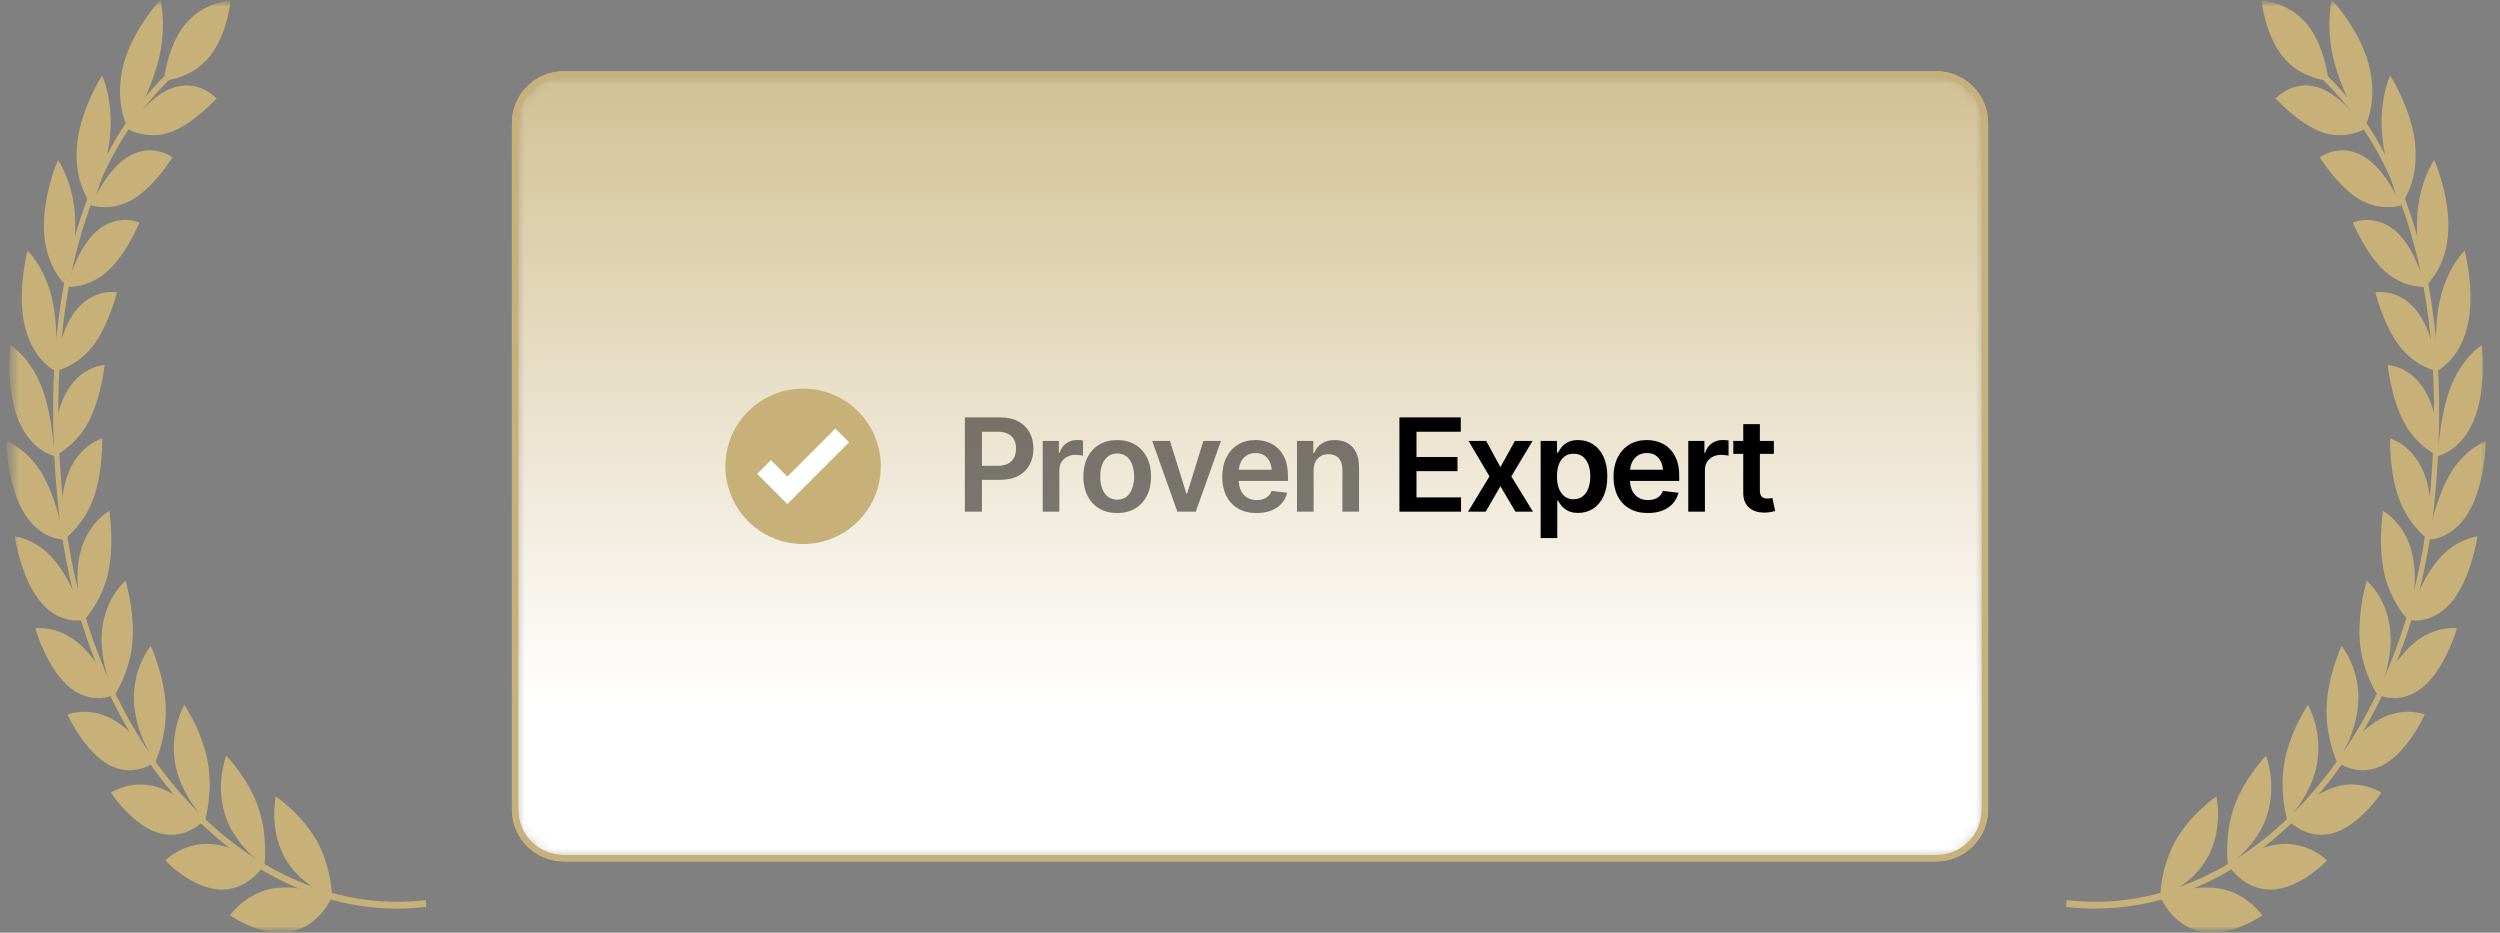
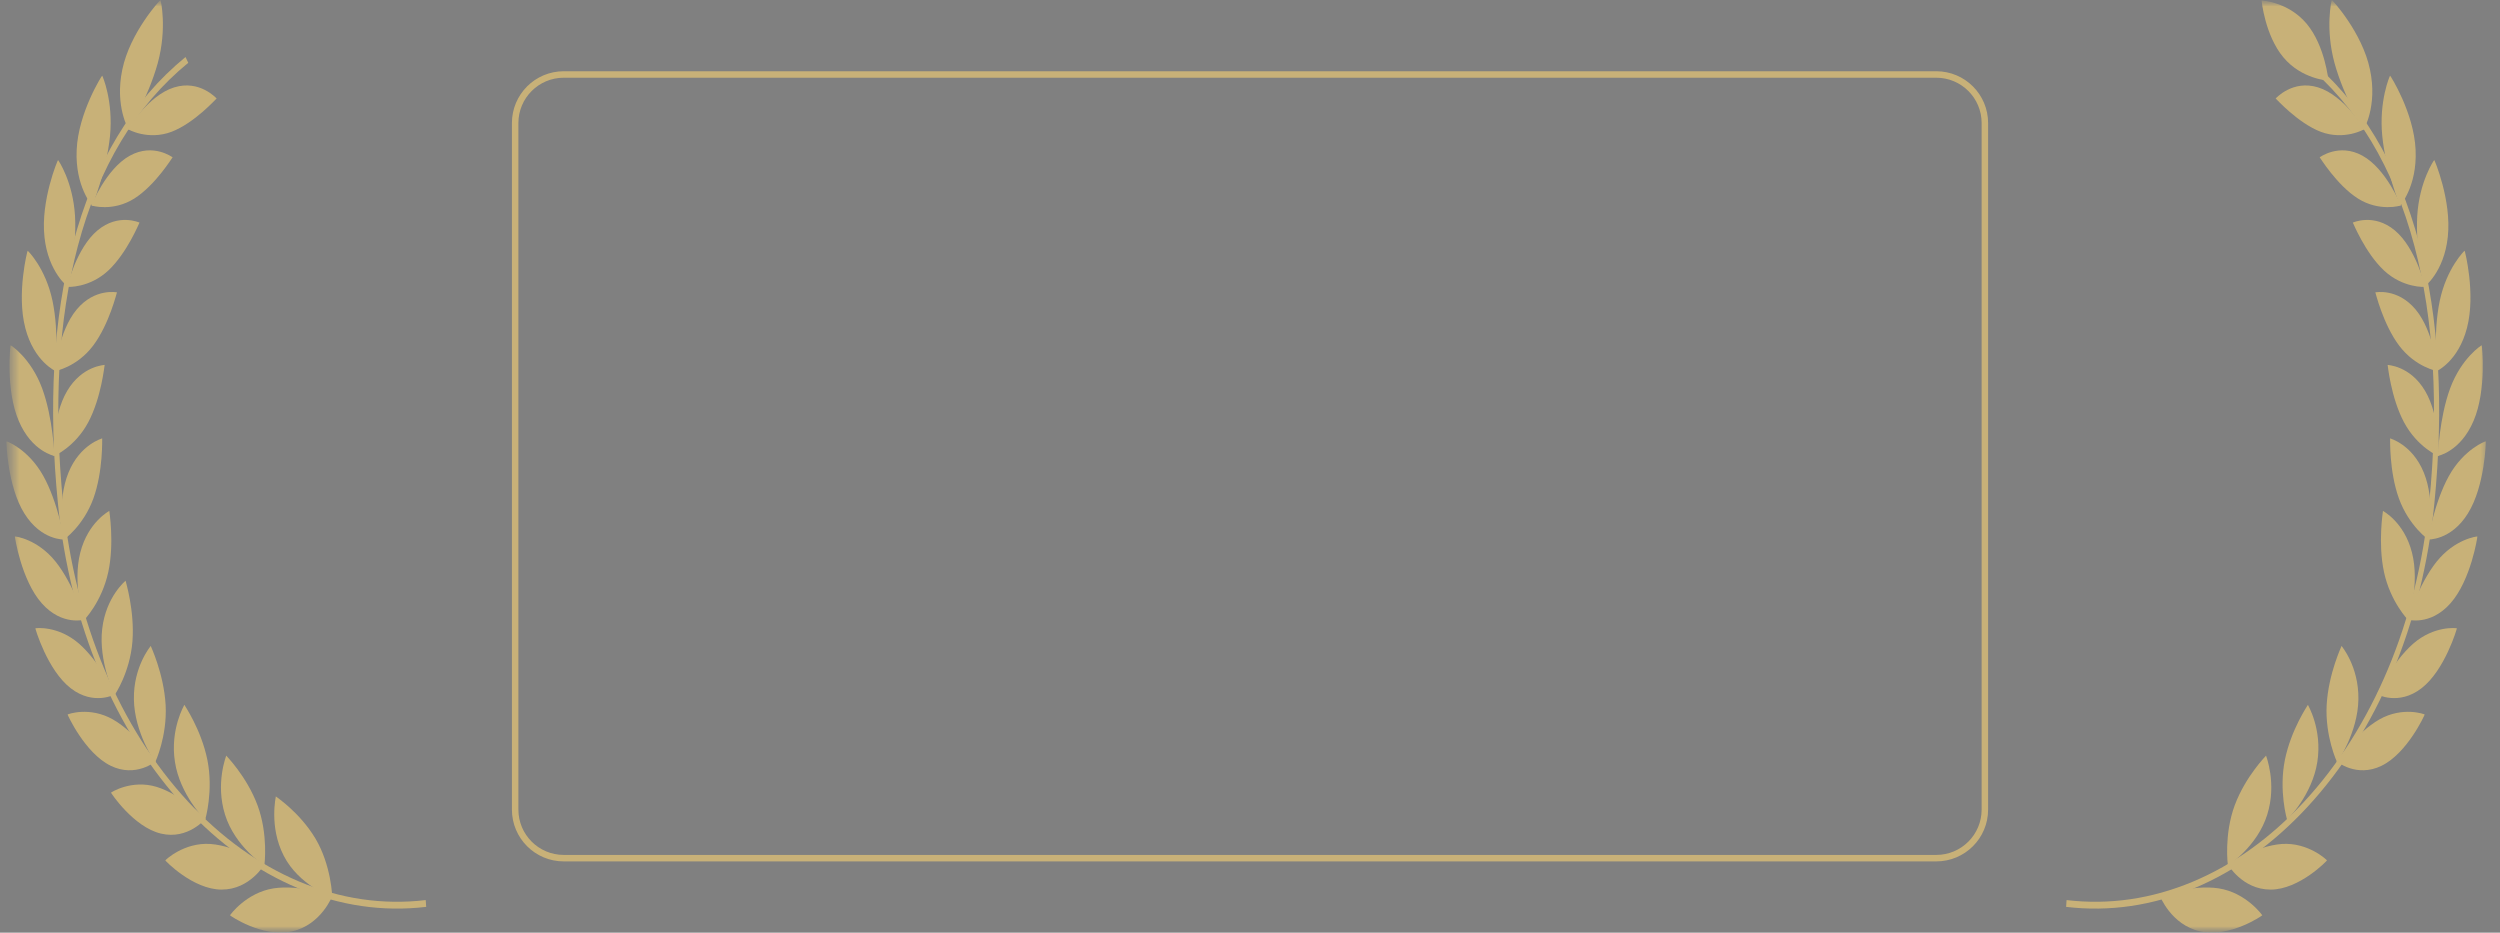
<svg xmlns="http://www.w3.org/2000/svg" width="193" height="72" viewBox="0 0 193 72" fill="none">
  <rect x="0" y="0" width="193" height="72" fill="#808080" stroke="none" />
  <mask id="mask0_20270_700" style="mask-type:luminance" maskUnits="userSpaceOnUse" x="0" y="0" width="193" height="72">
    <path d="M192.5 0H0.5V72H192.5V0Z" fill="white" />
  </mask>
  <g mask="url(#mask0_20270_700)">
    <mask id="mask1_20270_700" style="mask-type:luminance" maskUnits="userSpaceOnUse" x="0" y="0" width="193" height="72">
      <path d="M192.5 0H0.5V72H192.5V0Z" fill="white" />
    </mask>
    <g mask="url(#mask1_20270_700)">
      <path d="M178.075 1.835C179.501 3.542 179.756 6.222 179.756 6.222C179.756 6.222 177.701 6.132 176.275 4.425C174.849 2.718 174.594 0.039 174.594 0.039C174.594 0.039 176.649 0.128 178.075 1.835Z" fill="#C8B178" />
-       <path d="M168.049 64.742C166.822 66.809 166.747 69.251 166.764 69.258C166.759 69.288 169.339 68.341 170.498 66.061C171.656 63.81 171.093 61.476 171.109 61.483C171.103 61.505 169.275 62.693 168.049 64.74V64.742Z" fill="#C8B178" />
      <path d="M169.855 71.902C167.591 71.397 166.745 69.149 166.746 69.169C166.773 69.179 169.201 68.261 171.292 68.583C173.404 68.92 174.645 70.642 174.645 70.66C174.674 70.669 172.146 72.418 169.857 71.901L169.855 71.902Z" fill="#C8B178" />
      <path d="M172.524 62.16C171.681 64.427 171.984 66.798 171.999 66.803C171.997 66.835 174.265 65.356 175.029 62.895C175.795 60.462 174.924 58.329 174.939 58.332C174.935 58.356 173.368 59.913 172.524 62.16Z" fill="#C8B178" />
      <path d="M175.294 68.675C173.092 68.684 171.972 66.699 171.973 66.719C171.997 66.724 174.126 65.305 176.155 65.155C178.205 65.014 179.642 66.402 179.643 66.421C179.671 66.424 177.518 68.675 175.294 68.677V68.675Z" fill="#C8B178" />
      <path d="M176.393 58.667C175.914 61.05 176.552 63.274 176.566 63.274C176.566 63.305 178.51 61.372 178.899 58.814C179.292 56.284 178.157 54.411 178.171 54.411C178.171 54.434 176.874 56.301 176.393 58.666V58.667Z" fill="#C8B178" />
-       <path d="M179.971 64.354C177.87 64.855 176.519 63.182 176.523 63.2C176.546 63.2 178.363 61.355 180.295 60.752C182.246 60.154 183.829 61.175 183.832 61.191C183.858 61.188 182.096 63.857 179.972 64.354H179.971Z" fill="#C8B178" />
      <path d="M179.619 54.409C179.485 56.831 180.413 58.841 180.428 58.839C180.431 58.87 182.035 56.556 182.068 53.981C182.108 51.431 180.755 49.868 180.769 49.864C180.77 49.888 179.758 52.004 179.62 54.409H179.619Z" fill="#C8B178" />
      <path d="M183.866 59.114C181.902 60.074 180.372 58.758 180.375 58.775C180.396 58.77 181.889 56.571 183.686 55.541C185.5 54.513 187.18 55.142 187.185 55.159C187.21 55.15 185.85 58.148 183.866 59.112V59.114Z" fill="#C8B178" />
-       <path d="M182.179 49.527C182.369 51.917 183.545 53.658 183.556 53.653C183.563 53.681 184.814 51.064 184.512 48.543C184.219 46.048 182.696 44.833 182.709 44.828C182.713 44.851 181.995 47.155 182.179 49.527Z" fill="#C8B178" />
      <path d="M186.944 53.13C185.157 54.517 183.493 53.587 183.5 53.602C183.519 53.594 184.677 51.111 186.299 49.691C187.937 48.269 189.664 48.491 189.67 48.506C189.692 48.493 188.75 51.735 186.944 53.129V53.13Z" fill="#C8B178" />
      <path d="M184.046 44.169C184.539 46.462 185.915 47.886 185.926 47.879C185.935 47.906 186.821 45.06 186.204 42.66C185.6 40.285 183.955 39.447 183.965 39.438C183.973 39.46 183.561 41.89 184.045 44.167L184.046 44.169Z" fill="#C8B178" />
      <path d="M189.171 46.58C187.601 48.351 185.856 47.827 185.863 47.842C185.88 47.829 186.693 45.138 188.101 43.367C189.524 41.591 191.244 41.404 191.252 41.417C191.273 41.4 190.761 44.799 189.171 46.58Z" fill="#C8B178" />
      <path d="M185.195 38.478C185.969 40.615 187.496 41.688 187.507 41.678C187.52 41.703 188.027 38.704 187.119 36.486C186.224 34.289 184.505 33.851 184.516 33.841C184.526 33.861 184.431 36.355 185.195 38.478Z" fill="#C8B178" />
      <path d="M190.519 39.643C189.206 41.751 187.429 41.645 187.438 41.656C187.452 41.641 187.908 38.81 189.062 36.734C190.23 34.65 191.89 34.058 191.9 34.07C191.918 34.05 191.85 37.519 190.519 39.641V39.643Z" fill="#C8B178" />
      <path d="M185.591 32.602C186.622 34.53 188.255 35.224 188.264 35.214C188.279 35.236 188.395 32.161 187.218 30.179C186.056 28.214 184.315 28.184 184.324 28.17C184.337 28.189 184.572 30.686 185.591 32.602Z" fill="#C8B178" />
      <path d="M190.958 32.494C189.943 34.884 188.188 35.197 188.199 35.207C188.211 35.189 188.297 32.292 189.157 29.965C190.03 27.626 191.574 26.647 191.586 26.657C191.601 26.633 191.99 30.088 190.958 32.494Z" fill="#C8B178" />
      <path d="M185.217 26.686C186.481 28.357 188.169 28.659 188.177 28.645C188.196 28.664 187.905 25.589 186.483 23.892C185.078 22.208 183.367 22.582 183.375 22.569C183.391 22.584 183.967 25.023 185.217 26.686Z" fill="#C8B178" />
      <path d="M190.451 25.316C189.775 27.927 188.097 28.649 188.11 28.657C188.12 28.637 187.823 25.745 188.348 23.224C188.884 20.69 190.256 19.349 190.269 19.357C190.282 19.33 191.143 22.683 190.451 25.316Z" fill="#C8B178" />
      <path d="M184.041 20.879C185.515 22.254 187.205 22.156 187.212 22.143C187.233 22.158 186.524 19.158 184.88 17.788C183.258 16.428 181.63 17.197 181.637 17.182C181.656 17.194 182.584 19.511 184.041 20.879Z" fill="#C8B178" />
      <path d="M188.971 18.282C188.677 21.049 187.13 22.161 187.146 22.166C187.153 22.145 186.465 19.33 186.61 16.681C186.766 14.017 187.908 12.351 187.924 12.356C187.935 12.327 189.278 15.492 188.97 18.282H188.971Z" fill="#C8B178" />
      <path d="M182.032 15.326C183.689 16.37 185.331 15.877 185.336 15.862C185.362 15.874 184.218 13.028 182.38 12.019C180.564 11.016 179.073 12.16 179.078 12.143C179.102 12.152 180.394 14.285 182.032 15.325V15.326Z" fill="#C8B178" />
      <path d="M186.484 11.577C186.616 14.427 185.258 15.898 185.274 15.901C185.279 15.878 184.187 13.212 183.911 10.507C183.643 7.786 184.498 5.839 184.514 5.841C184.523 5.811 186.363 8.702 186.484 11.575V11.577Z" fill="#C8B178" />
      <path d="M179.168 10.177C180.983 10.859 182.522 9.986 182.525 9.971C182.553 9.978 180.964 7.363 178.956 6.746C176.973 6.131 175.676 7.619 175.68 7.602C175.706 7.605 177.375 9.492 179.168 10.177Z" fill="#C8B178" />
      <path d="M182.964 5.379C183.566 8.232 182.455 10.025 182.474 10.025C182.476 10.001 180.968 7.556 180.226 4.872C179.49 2.169 179.998 0 180.016 0C180.022 -0.032 182.372 2.499 182.964 5.379Z" fill="#C8B178" />
      <path d="M159.504 70.008L159.54 69.486C162.84 69.878 166.13 69.395 169.318 68.052C172.424 66.743 175.3 64.675 177.866 61.908C183.19 56.165 186.624 47.969 187.534 38.829C188.28 31.345 187.898 24.675 186.397 19.007C184.786 12.918 181.918 8.156 177.871 4.848L178.083 4.404C182.208 7.775 185.133 12.632 186.774 18.835C188.296 24.581 188.683 31.332 187.93 38.898C187.005 48.169 183.522 56.485 178.117 62.314C175.513 65.125 172.592 67.223 169.437 68.552C166.197 69.917 162.854 70.408 159.5 70.01L159.504 70.008Z" fill="#C8B178" />
-       <path d="M14.33 1.835C12.904 3.542 12.648 6.222 12.648 6.222C12.648 6.222 14.704 6.132 16.13 4.425C17.555 2.718 17.811 0.039 17.811 0.039C17.811 0.039 15.756 0.128 14.33 1.835Z" fill="#C8B178" />
      <path d="M24.355 64.742C25.582 66.81 25.657 69.252 25.64 69.258C25.645 69.289 23.065 68.342 21.905 66.062C20.748 63.81 21.311 61.477 21.294 61.483C21.301 61.505 23.129 62.693 24.355 64.741V64.742Z" fill="#C8B178" />
      <path d="M22.547 71.902C24.812 71.397 25.658 69.149 25.657 69.169C25.63 69.179 23.202 68.261 21.111 68.583C18.999 68.92 17.758 70.642 17.758 70.66C17.729 70.669 20.257 72.418 22.546 71.901L22.547 71.902Z" fill="#C8B178" />
      <path d="M19.879 62.161C20.722 64.427 20.419 66.798 20.404 66.803C20.406 66.835 18.138 65.356 17.374 62.895C16.608 60.462 17.48 58.329 17.464 58.332C17.468 58.356 19.035 59.913 19.879 62.161Z" fill="#C8B178" />
      <path d="M17.111 68.675C19.313 68.684 20.433 66.699 20.432 66.719C20.408 66.724 18.279 65.305 16.25 65.155C14.2 65.014 12.763 66.402 12.762 66.421C12.734 66.424 14.886 68.675 17.111 68.677V68.675Z" fill="#C8B178" />
      <path d="M16.01 58.667C16.489 61.05 15.851 63.274 15.837 63.274C15.837 63.305 13.893 61.372 13.505 58.814C13.112 56.284 14.246 54.411 14.232 54.411C14.232 54.434 15.529 56.301 16.01 58.666V58.667Z" fill="#C8B178" />
      <path d="M12.432 64.354C14.533 64.855 15.884 63.182 15.88 63.2C15.857 63.2 14.04 61.355 12.108 60.752C10.157 60.154 8.574 61.175 8.571 61.191C8.545 61.188 10.307 63.857 12.431 64.354H12.432Z" fill="#C8B178" />
      <path d="M12.786 54.409C12.92 56.831 11.992 58.841 11.977 58.839C11.973 58.87 10.37 56.556 10.337 53.981C10.297 51.431 11.65 49.868 11.636 49.864C11.635 49.888 12.647 52.004 12.785 54.409H12.786Z" fill="#C8B178" />
      <path d="M8.539 59.114C10.503 60.074 12.033 58.758 12.029 58.775C12.008 58.77 10.516 56.571 8.718 55.541C6.905 54.513 5.224 55.142 5.219 55.159C5.195 55.15 6.554 58.148 8.539 59.112V59.114Z" fill="#C8B178" />
      <path d="M10.224 49.527C10.034 51.917 8.859 53.657 8.847 53.652C8.841 53.681 7.589 51.064 7.891 48.543C8.185 46.047 9.707 44.833 9.694 44.827C9.69 44.851 10.408 47.154 10.224 49.527Z" fill="#C8B178" />
      <path d="M5.457 53.13C7.244 54.517 8.908 53.587 8.902 53.602C8.882 53.594 7.724 51.111 6.102 49.691C4.464 48.269 2.737 48.491 2.731 48.506C2.709 48.493 3.651 51.735 5.457 53.129V53.13Z" fill="#C8B178" />
      <path d="M8.357 44.169C7.864 46.462 6.488 47.886 6.478 47.879C6.469 47.906 5.582 45.06 6.198 42.66C6.803 40.284 8.448 39.447 8.438 39.438C8.43 39.46 8.842 41.89 8.359 44.167L8.357 44.169Z" fill="#C8B178" />
      <path d="M3.23 46.58C4.8 48.351 6.546 47.827 6.538 47.842C6.521 47.829 5.709 45.138 4.3 43.367C2.877 41.591 1.157 41.404 1.149 41.417C1.129 41.4 1.641 44.799 3.23 46.58Z" fill="#C8B178" />
      <path d="M7.211 38.478C6.437 40.615 4.909 41.688 4.899 41.678C4.886 41.703 4.379 38.704 5.286 36.486C6.181 34.289 7.9 33.851 7.89 33.841C7.88 33.861 7.974 36.355 7.211 38.478Z" fill="#C8B178" />
      <path d="M1.883 39.642C3.197 41.751 4.973 41.644 4.964 41.656C4.95 41.641 4.494 38.81 3.34 36.734C2.171 34.651 0.511 34.06 0.502 34.072C0.484 34.051 0.552 37.521 1.883 39.642Z" fill="#C8B178" />
      <path d="M6.812 32.602C5.781 34.53 4.148 35.224 4.139 35.214C4.124 35.236 4.008 32.161 5.185 30.179C6.347 28.214 8.088 28.184 8.079 28.17C8.066 28.189 7.831 30.686 6.812 32.602Z" fill="#C8B178" />
      <path d="M1.447 32.494C2.462 34.884 4.217 35.197 4.205 35.207C4.194 35.189 4.108 32.292 3.248 29.965C2.375 27.626 0.83 26.647 0.819 26.657C0.803 26.634 0.414 30.088 1.447 32.494Z" fill="#C8B178" />
      <path d="M7.188 26.686C5.923 28.357 4.235 28.659 4.227 28.645C4.208 28.664 4.5 25.589 5.922 23.892C7.326 22.208 9.037 22.582 9.03 22.569C9.013 22.584 8.438 25.023 7.188 26.686Z" fill="#C8B178" />
      <path d="M1.951 25.316C2.628 27.927 4.306 28.649 4.293 28.657C4.282 28.637 4.579 25.745 4.054 23.224C3.519 20.69 2.146 19.349 2.134 19.357C2.121 19.33 1.261 22.683 1.953 25.316H1.951Z" fill="#C8B178" />
      <path d="M8.366 20.879C6.893 22.254 5.202 22.156 5.196 22.143C5.174 22.158 5.884 19.158 7.527 17.788C9.15 16.428 10.777 17.197 10.771 17.182C10.752 17.194 9.823 19.511 8.366 20.879Z" fill="#C8B178" />
      <path d="M3.431 18.282C3.725 21.049 5.272 22.161 5.257 22.166C5.249 22.145 5.937 19.33 5.792 16.681C5.637 14.017 4.494 12.351 4.479 12.356C4.467 12.327 3.125 15.492 3.433 18.282H3.431Z" fill="#C8B178" />
      <path d="M10.371 15.326C8.714 16.37 7.072 15.877 7.067 15.862C7.041 15.874 8.185 13.028 10.023 12.019C11.84 11.016 13.33 12.16 13.325 12.143C13.302 12.152 12.009 14.285 10.371 15.325V15.326Z" fill="#C8B178" />
      <path d="M5.919 11.577C5.787 14.427 7.145 15.898 7.128 15.901C7.123 15.877 8.216 13.212 8.492 10.507C8.76 7.786 7.905 5.839 7.888 5.841C7.879 5.811 6.04 8.702 5.919 11.575V11.577Z" fill="#C8B178" />
      <path d="M13.236 10.177C11.421 10.859 9.882 9.986 9.879 9.971C9.851 9.978 11.44 7.363 13.448 6.746C15.431 6.131 16.728 7.619 16.724 7.602C16.698 7.605 15.029 9.492 13.236 10.177Z" fill="#C8B178" />
      <path d="M9.441 5.379C8.839 8.232 9.95 10.025 9.931 10.025C9.928 10.001 11.437 7.556 12.179 4.872C12.914 2.169 12.407 0 12.389 0C12.383 -0.032 10.032 2.499 9.441 5.379Z" fill="#C8B178" />
      <path d="M32.901 70.008L32.865 69.486C29.565 69.878 26.274 69.394 23.087 68.052C19.981 66.742 17.105 64.674 14.539 61.908C9.214 56.165 5.78 47.968 4.87 38.828C4.125 31.345 4.507 24.675 6.008 19.006C7.619 12.918 10.486 8.156 14.534 4.848L14.322 4.403C10.196 7.775 7.272 12.632 5.63 18.835C4.109 24.581 3.721 31.331 4.475 38.898C5.399 48.169 8.883 56.485 14.287 62.314C16.892 65.124 19.812 67.222 22.968 68.552C26.208 69.917 29.55 70.407 32.905 70.01L32.901 70.008Z" fill="#C8B178" />
    </g>
    <mask id="mask2_20270_700" style="mask-type:luminance" maskUnits="userSpaceOnUse" x="39" y="5" width="115" height="62">
-       <path d="M149.482 5.5H43.52C41.31 5.5 39.52 7.291 39.52 9.5V62.5C39.52 64.709 41.31 66.5 43.52 66.5H149.482C151.691 66.5 153.482 64.709 153.482 62.5V9.5C153.482 7.291 151.691 5.5 149.482 5.5Z" fill="white" />
-     </mask>
+       </mask>
    <g mask="url(#mask2_20270_700)">
      <path d="M149.482 5.5H43.52C41.31 5.5 39.52 7.291 39.52 9.5V62.5C39.52 64.709 41.31 66.5 43.52 66.5H149.482C151.691 66.5 153.482 64.709 153.482 62.5V9.5C153.482 7.291 151.691 5.5 149.482 5.5Z" fill="white" />
      <path d="M149.482 5.5H43.52C41.31 5.5 39.52 7.291 39.52 9.5V62.5C39.52 64.709 41.31 66.5 43.52 66.5H149.482C151.691 66.5 153.482 64.709 153.482 62.5V9.5C153.482 7.291 151.691 5.5 149.482 5.5Z" fill="url(#paint0_linear_20270_700)" />
      <path d="M68 36C68 32.686 65.314 30 62 30C58.686 30 56 32.686 56 36C56 39.314 58.686 42 62 42C65.314 42 68 39.314 68 36Z" fill="#C8B178" />
      <path d="M60.782 38.914L58.453 36.585L59.514 35.524L60.782 36.795L64.487 33.086L65.548 34.148L60.782 38.914Z" fill="white" />
      <path d="M74.488 39.5V32.225H77.218C77.778 32.225 78.246 32.329 78.624 32.537C79.005 32.745 79.293 33.032 79.488 33.397C79.684 33.761 79.781 34.175 79.781 34.637C79.781 35.102 79.682 35.517 79.483 35.882C79.288 36.243 78.998 36.528 78.614 36.736C78.23 36.941 77.758 37.044 77.198 37.044H75.392V35.96H77.018C77.346 35.96 77.615 35.905 77.823 35.794C78.035 35.68 78.189 35.524 78.287 35.325C78.388 35.123 78.439 34.894 78.439 34.637C78.439 34.376 78.388 34.148 78.287 33.953C78.189 33.755 78.035 33.602 77.823 33.494C77.615 33.383 77.345 33.328 77.013 33.328H75.807V39.5H74.488ZM80.499 39.5V34.041H81.744V34.959H81.803C81.9 34.64 82.071 34.396 82.315 34.227C82.56 34.054 82.838 33.968 83.15 33.968C83.219 33.968 83.297 33.971 83.385 33.977C83.476 33.984 83.551 33.992 83.609 34.002V35.184C83.554 35.164 83.468 35.148 83.351 35.135C83.233 35.122 83.121 35.115 83.014 35.115C82.776 35.115 82.564 35.166 82.379 35.267C82.193 35.367 82.047 35.506 81.939 35.682C81.835 35.857 81.783 36.062 81.783 36.297V39.5H80.499ZM86.246 39.607C85.712 39.607 85.25 39.49 84.859 39.256C84.469 39.022 84.166 38.693 83.951 38.27C83.74 37.846 83.634 37.355 83.634 36.795C83.634 36.232 83.74 35.739 83.951 35.315C84.166 34.889 84.469 34.559 84.859 34.324C85.25 34.09 85.712 33.973 86.246 33.973C86.78 33.973 87.242 34.09 87.633 34.324C88.023 34.559 88.326 34.889 88.541 35.315C88.756 35.739 88.863 36.232 88.863 36.795C88.863 37.355 88.756 37.846 88.541 38.27C88.326 38.693 88.023 39.022 87.633 39.256C87.242 39.49 86.78 39.607 86.246 39.607ZM86.246 38.572C86.542 38.572 86.787 38.494 86.978 38.338C87.171 38.178 87.314 37.964 87.408 37.693C87.506 37.423 87.555 37.124 87.555 36.795C87.555 36.46 87.506 36.157 87.408 35.887C87.314 35.617 87.171 35.403 86.978 35.247C86.787 35.088 86.542 35.008 86.246 35.008C85.956 35.008 85.714 35.088 85.519 35.247C85.323 35.403 85.177 35.617 85.079 35.887C84.985 36.157 84.938 36.46 84.938 36.795C84.938 37.124 84.985 37.423 85.079 37.693C85.177 37.964 85.323 38.178 85.519 38.338C85.714 38.494 85.956 38.572 86.246 38.572ZM94.259 34.041L92.315 39.5H90.89L88.951 34.041H90.323L91.588 38.099H91.647L92.901 34.041H94.259ZM97.008 39.607C96.461 39.607 95.989 39.493 95.592 39.266C95.195 39.035 94.889 38.709 94.674 38.289C94.462 37.869 94.356 37.374 94.356 36.805C94.356 36.242 94.462 35.748 94.674 35.325C94.885 34.899 95.183 34.567 95.567 34.329C95.951 34.092 96.404 33.973 96.925 33.973C97.26 33.973 97.578 34.026 97.877 34.134C98.18 34.241 98.447 34.407 98.678 34.632C98.912 34.856 99.096 35.143 99.23 35.491C99.363 35.836 99.43 36.248 99.43 36.727V37.127H94.957V36.263H98.79L98.189 36.517C98.189 36.207 98.142 35.939 98.048 35.711C97.954 35.48 97.814 35.299 97.628 35.169C97.442 35.039 97.211 34.974 96.935 34.974C96.658 34.974 96.422 35.039 96.227 35.169C96.031 35.299 95.883 35.475 95.782 35.696C95.681 35.914 95.631 36.158 95.631 36.429V37.029C95.631 37.361 95.688 37.646 95.802 37.884C95.919 38.118 96.082 38.297 96.29 38.421C96.502 38.545 96.747 38.606 97.027 38.606C97.21 38.606 97.376 38.58 97.525 38.528C97.678 38.476 97.809 38.398 97.916 38.294C98.027 38.187 98.111 38.055 98.17 37.898L99.371 38.04C99.293 38.356 99.148 38.633 98.936 38.87C98.728 39.105 98.46 39.287 98.131 39.417C97.805 39.544 97.431 39.607 97.008 39.607ZM101.412 36.307V39.5H100.128V34.041H101.387V34.974H101.451C101.574 34.668 101.768 34.425 102.032 34.246C102.299 34.064 102.637 33.973 103.047 33.973C103.425 33.973 103.754 34.052 104.034 34.212C104.314 34.371 104.53 34.606 104.683 34.915C104.839 35.221 104.917 35.592 104.917 36.028V39.5H103.633V36.228C103.633 35.864 103.539 35.579 103.35 35.374C103.161 35.166 102.901 35.062 102.569 35.062C102.344 35.062 102.144 35.11 101.968 35.208C101.796 35.306 101.659 35.447 101.558 35.633C101.46 35.815 101.412 36.04 101.412 36.307Z" fill="black" fill-opacity="0.5" />
      <path d="M108.035 39.5V32.225H112.771V33.328H109.353V35.281H112.517V36.37H109.353V38.397H112.791V39.5H108.035ZM114.734 34.041L115.833 36.062L116.951 34.041H118.313L116.672 36.775L118.342 39.5H116.99L115.833 37.537L114.695 39.5H113.333L114.988 36.775L113.372 34.041H114.734ZM118.938 41.541V34.041H120.198V34.944H120.276C120.341 34.814 120.434 34.674 120.554 34.524C120.675 34.371 120.837 34.241 121.043 34.134C121.251 34.026 121.516 33.973 121.838 33.973C122.258 33.973 122.638 34.08 122.976 34.295C123.315 34.51 123.583 34.825 123.782 35.242C123.984 35.659 124.085 36.172 124.085 36.78C124.085 37.379 123.987 37.889 123.792 38.309C123.596 38.728 123.328 39.049 122.986 39.27C122.647 39.489 122.263 39.598 121.834 39.598C121.524 39.598 121.266 39.546 121.057 39.441C120.852 39.334 120.686 39.207 120.559 39.06C120.435 38.911 120.341 38.769 120.276 38.636H120.222V41.541H118.938ZM121.482 38.543C121.765 38.543 122.001 38.467 122.19 38.313C122.382 38.16 122.527 37.95 122.625 37.684C122.722 37.417 122.771 37.114 122.771 36.775C122.771 36.437 122.722 36.136 122.625 35.872C122.527 35.608 122.384 35.402 122.195 35.252C122.006 35.102 121.768 35.027 121.482 35.027C121.205 35.027 120.971 35.099 120.779 35.242C120.59 35.385 120.445 35.589 120.344 35.852C120.247 36.113 120.198 36.421 120.198 36.775C120.198 37.127 120.247 37.436 120.344 37.703C120.445 37.967 120.592 38.173 120.784 38.323C120.976 38.47 121.209 38.543 121.482 38.543ZM127.214 39.607C126.668 39.607 126.196 39.493 125.798 39.266C125.401 39.035 125.095 38.709 124.88 38.289C124.669 37.869 124.563 37.374 124.563 36.805C124.563 36.242 124.669 35.748 124.88 35.325C125.092 34.899 125.39 34.567 125.774 34.329C126.158 34.092 126.611 33.973 127.131 33.973C127.467 33.973 127.784 34.026 128.084 34.134C128.386 34.241 128.653 34.407 128.884 34.632C129.119 34.856 129.303 35.143 129.436 35.491C129.57 35.836 129.636 36.248 129.636 36.727V37.127H125.164V36.263H128.997L128.396 36.517C128.396 36.207 128.349 35.939 128.254 35.711C128.16 35.48 128.02 35.299 127.835 35.169C127.649 35.039 127.418 34.974 127.141 34.974C126.864 34.974 126.628 35.039 126.433 35.169C126.238 35.299 126.09 35.475 125.989 35.696C125.888 35.914 125.837 36.158 125.837 36.429V37.029C125.837 37.361 125.894 37.646 126.008 37.884C126.126 38.118 126.288 38.297 126.497 38.421C126.708 38.545 126.954 38.606 127.234 38.606C127.416 38.606 127.582 38.58 127.732 38.528C127.885 38.476 128.015 38.398 128.123 38.294C128.233 38.187 128.318 38.055 128.377 37.898L129.578 38.04C129.5 38.356 129.355 38.633 129.143 38.87C128.935 39.105 128.666 39.287 128.337 39.417C128.012 39.544 127.638 39.607 127.214 39.607ZM130.335 39.5V34.041H131.58V34.959H131.638C131.736 34.64 131.907 34.396 132.151 34.227C132.395 34.054 132.673 33.968 132.986 33.968C133.054 33.968 133.132 33.971 133.22 33.977C133.311 33.984 133.386 33.992 133.445 34.002V35.184C133.39 35.164 133.303 35.148 133.186 35.135C133.069 35.122 132.957 35.115 132.849 35.115C132.612 35.115 132.4 35.166 132.214 35.267C132.029 35.367 131.882 35.506 131.775 35.682C131.671 35.857 131.619 36.062 131.619 36.297V39.5H130.335ZM136.941 34.041V35.037H133.811V34.041H136.941ZM134.578 32.742H135.862V37.859C135.862 38.074 135.909 38.234 136.003 38.338C136.098 38.439 136.248 38.489 136.453 38.489C136.508 38.489 136.57 38.484 136.638 38.475C136.707 38.465 136.768 38.453 136.824 38.44L137.043 39.446C136.907 39.489 136.768 39.52 136.628 39.539C136.488 39.562 136.349 39.573 136.209 39.573C135.701 39.573 135.302 39.44 135.012 39.173C134.723 38.903 134.578 38.535 134.578 38.069V32.742Z" fill="black" />
    </g>
    <path d="M149.482 5.75H43.52C41.449 5.75 39.77 7.429 39.77 9.5V62.5C39.77 64.571 41.449 66.25 43.52 66.25H149.482C151.553 66.25 153.232 64.571 153.232 62.5V9.5C153.232 7.429 151.553 5.75 149.482 5.75Z" stroke="#C8B178" stroke-width="0.5" />
  </g>
  <defs>
    <linearGradient id="paint0_linear_20270_700" x1="96.501" y1="66.5" x2="96.501" y2="5.5" gradientUnits="userSpaceOnUse">
      <stop offset="0.2" stop-color="#C8B178" stop-opacity="0" />
      <stop offset="1" stop-color="#C8B178" stop-opacity="0.8" />
    </linearGradient>
  </defs>
</svg>